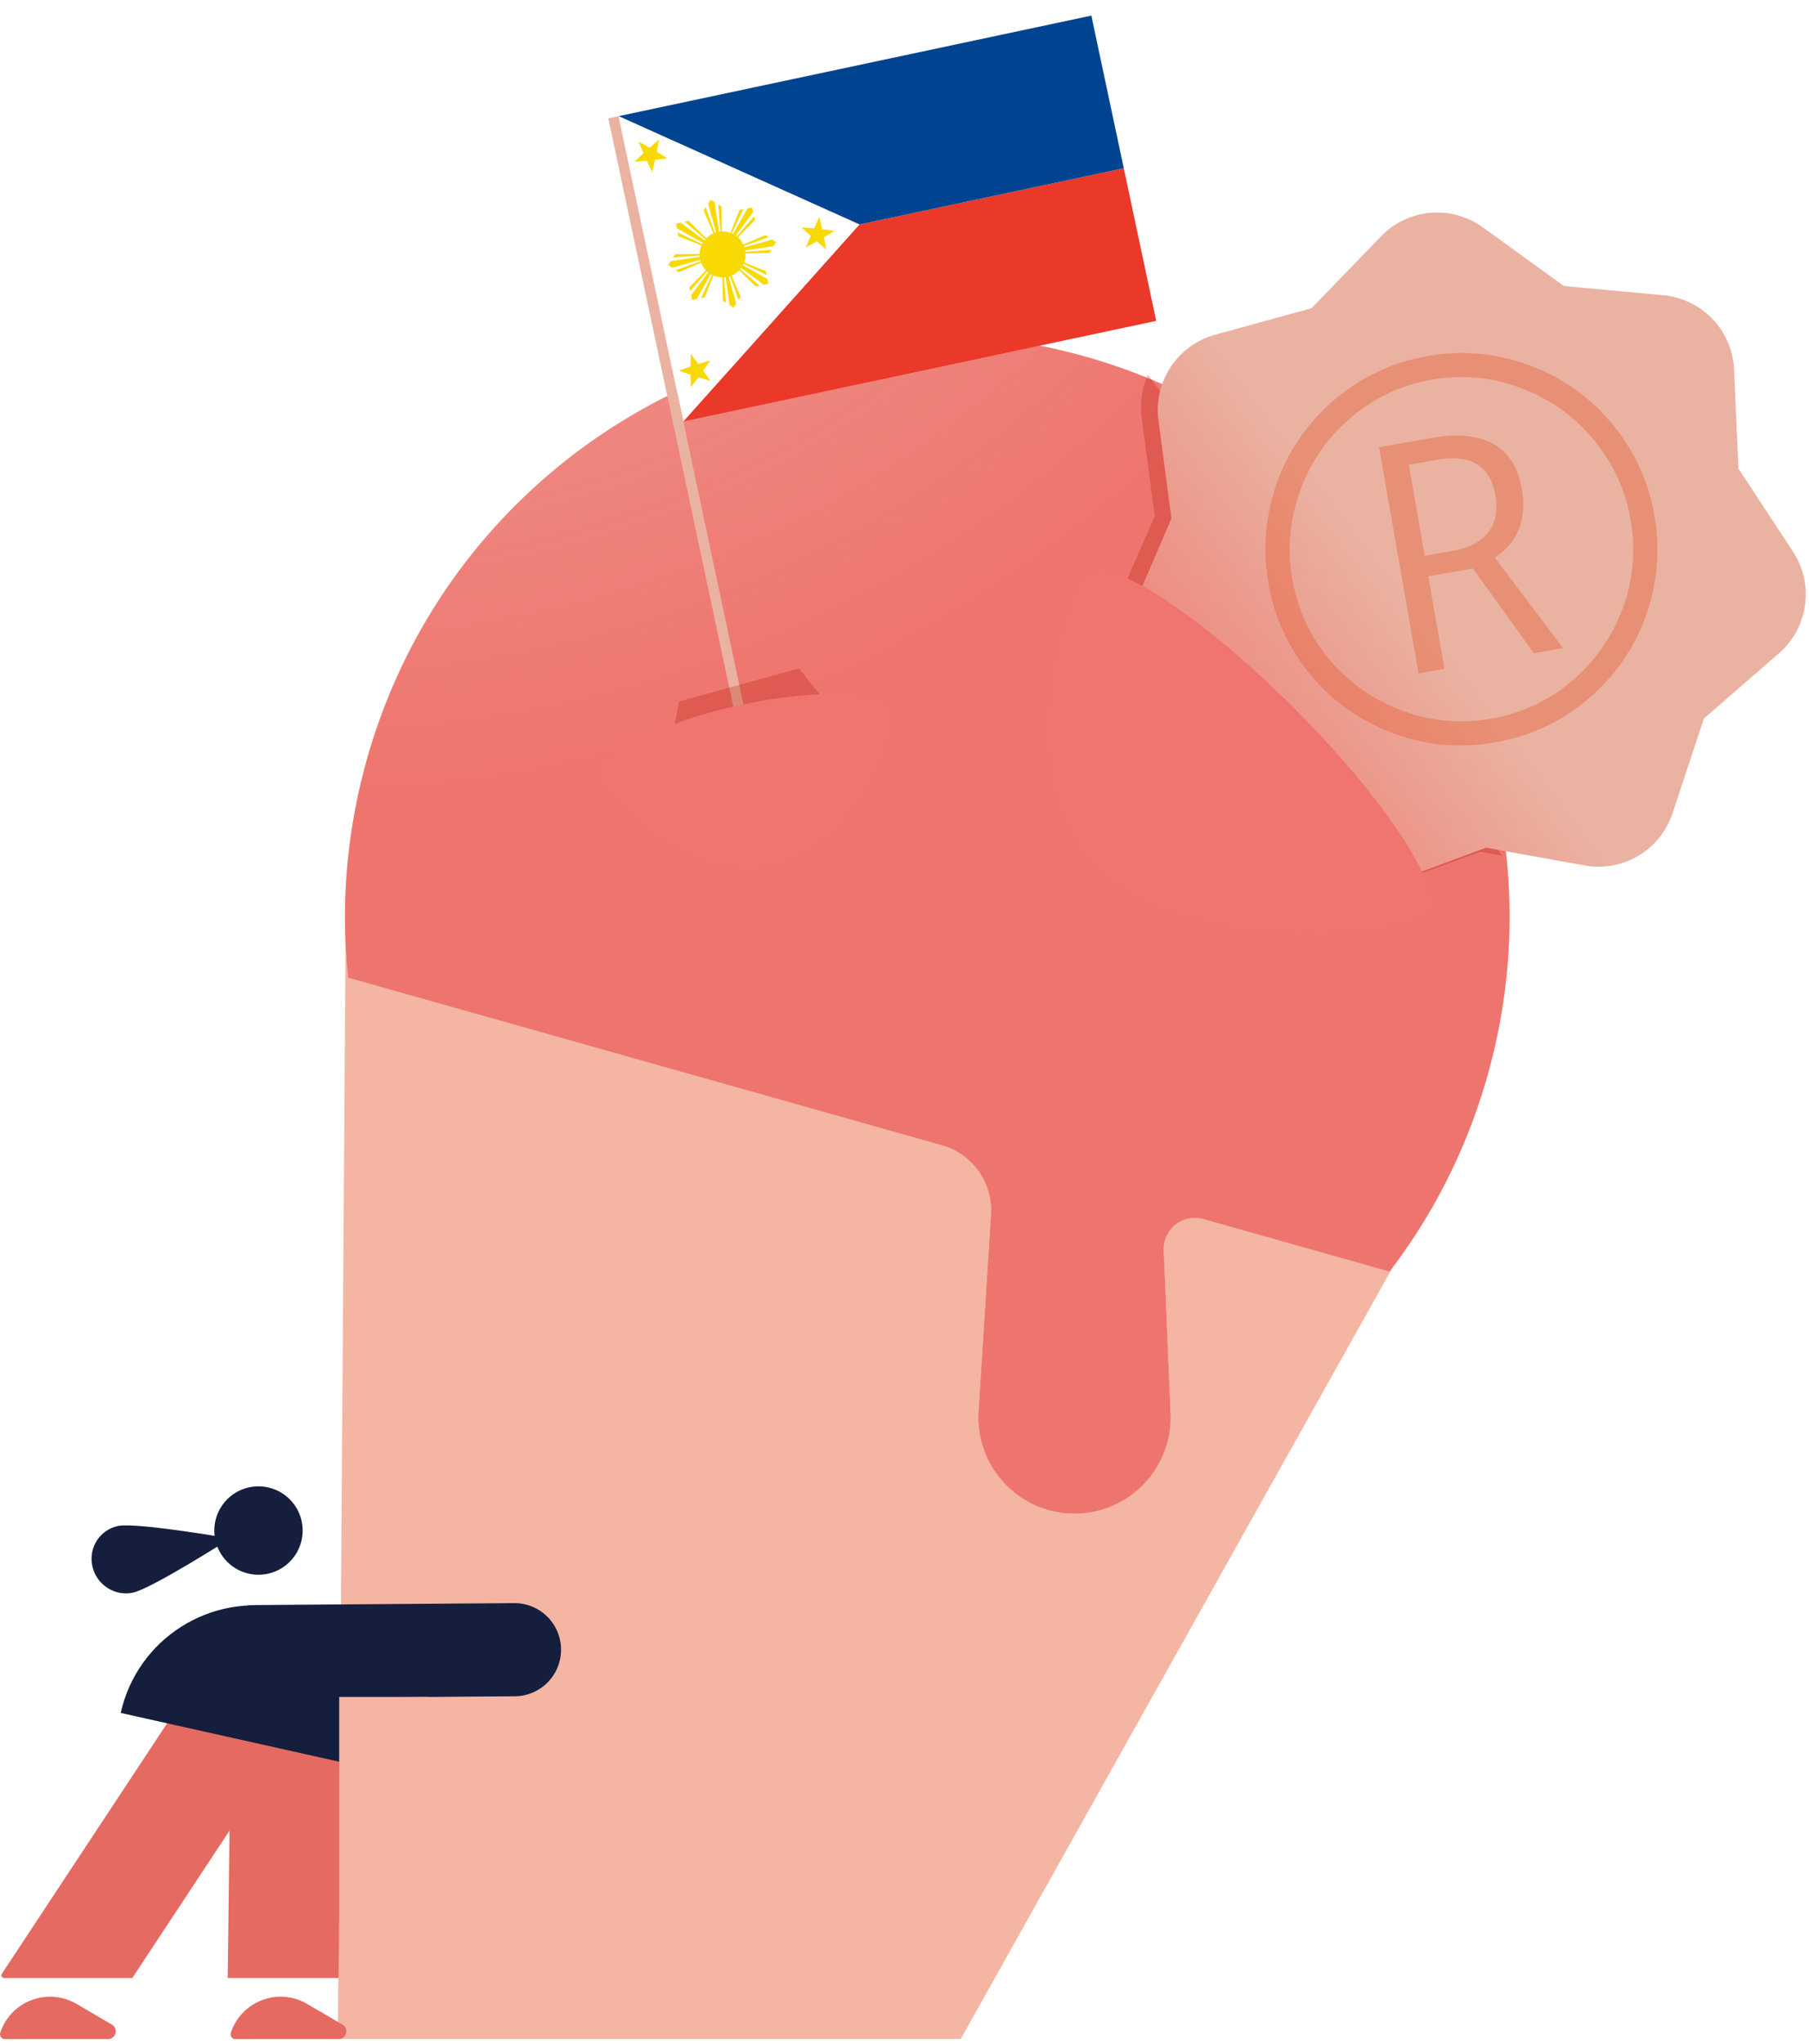
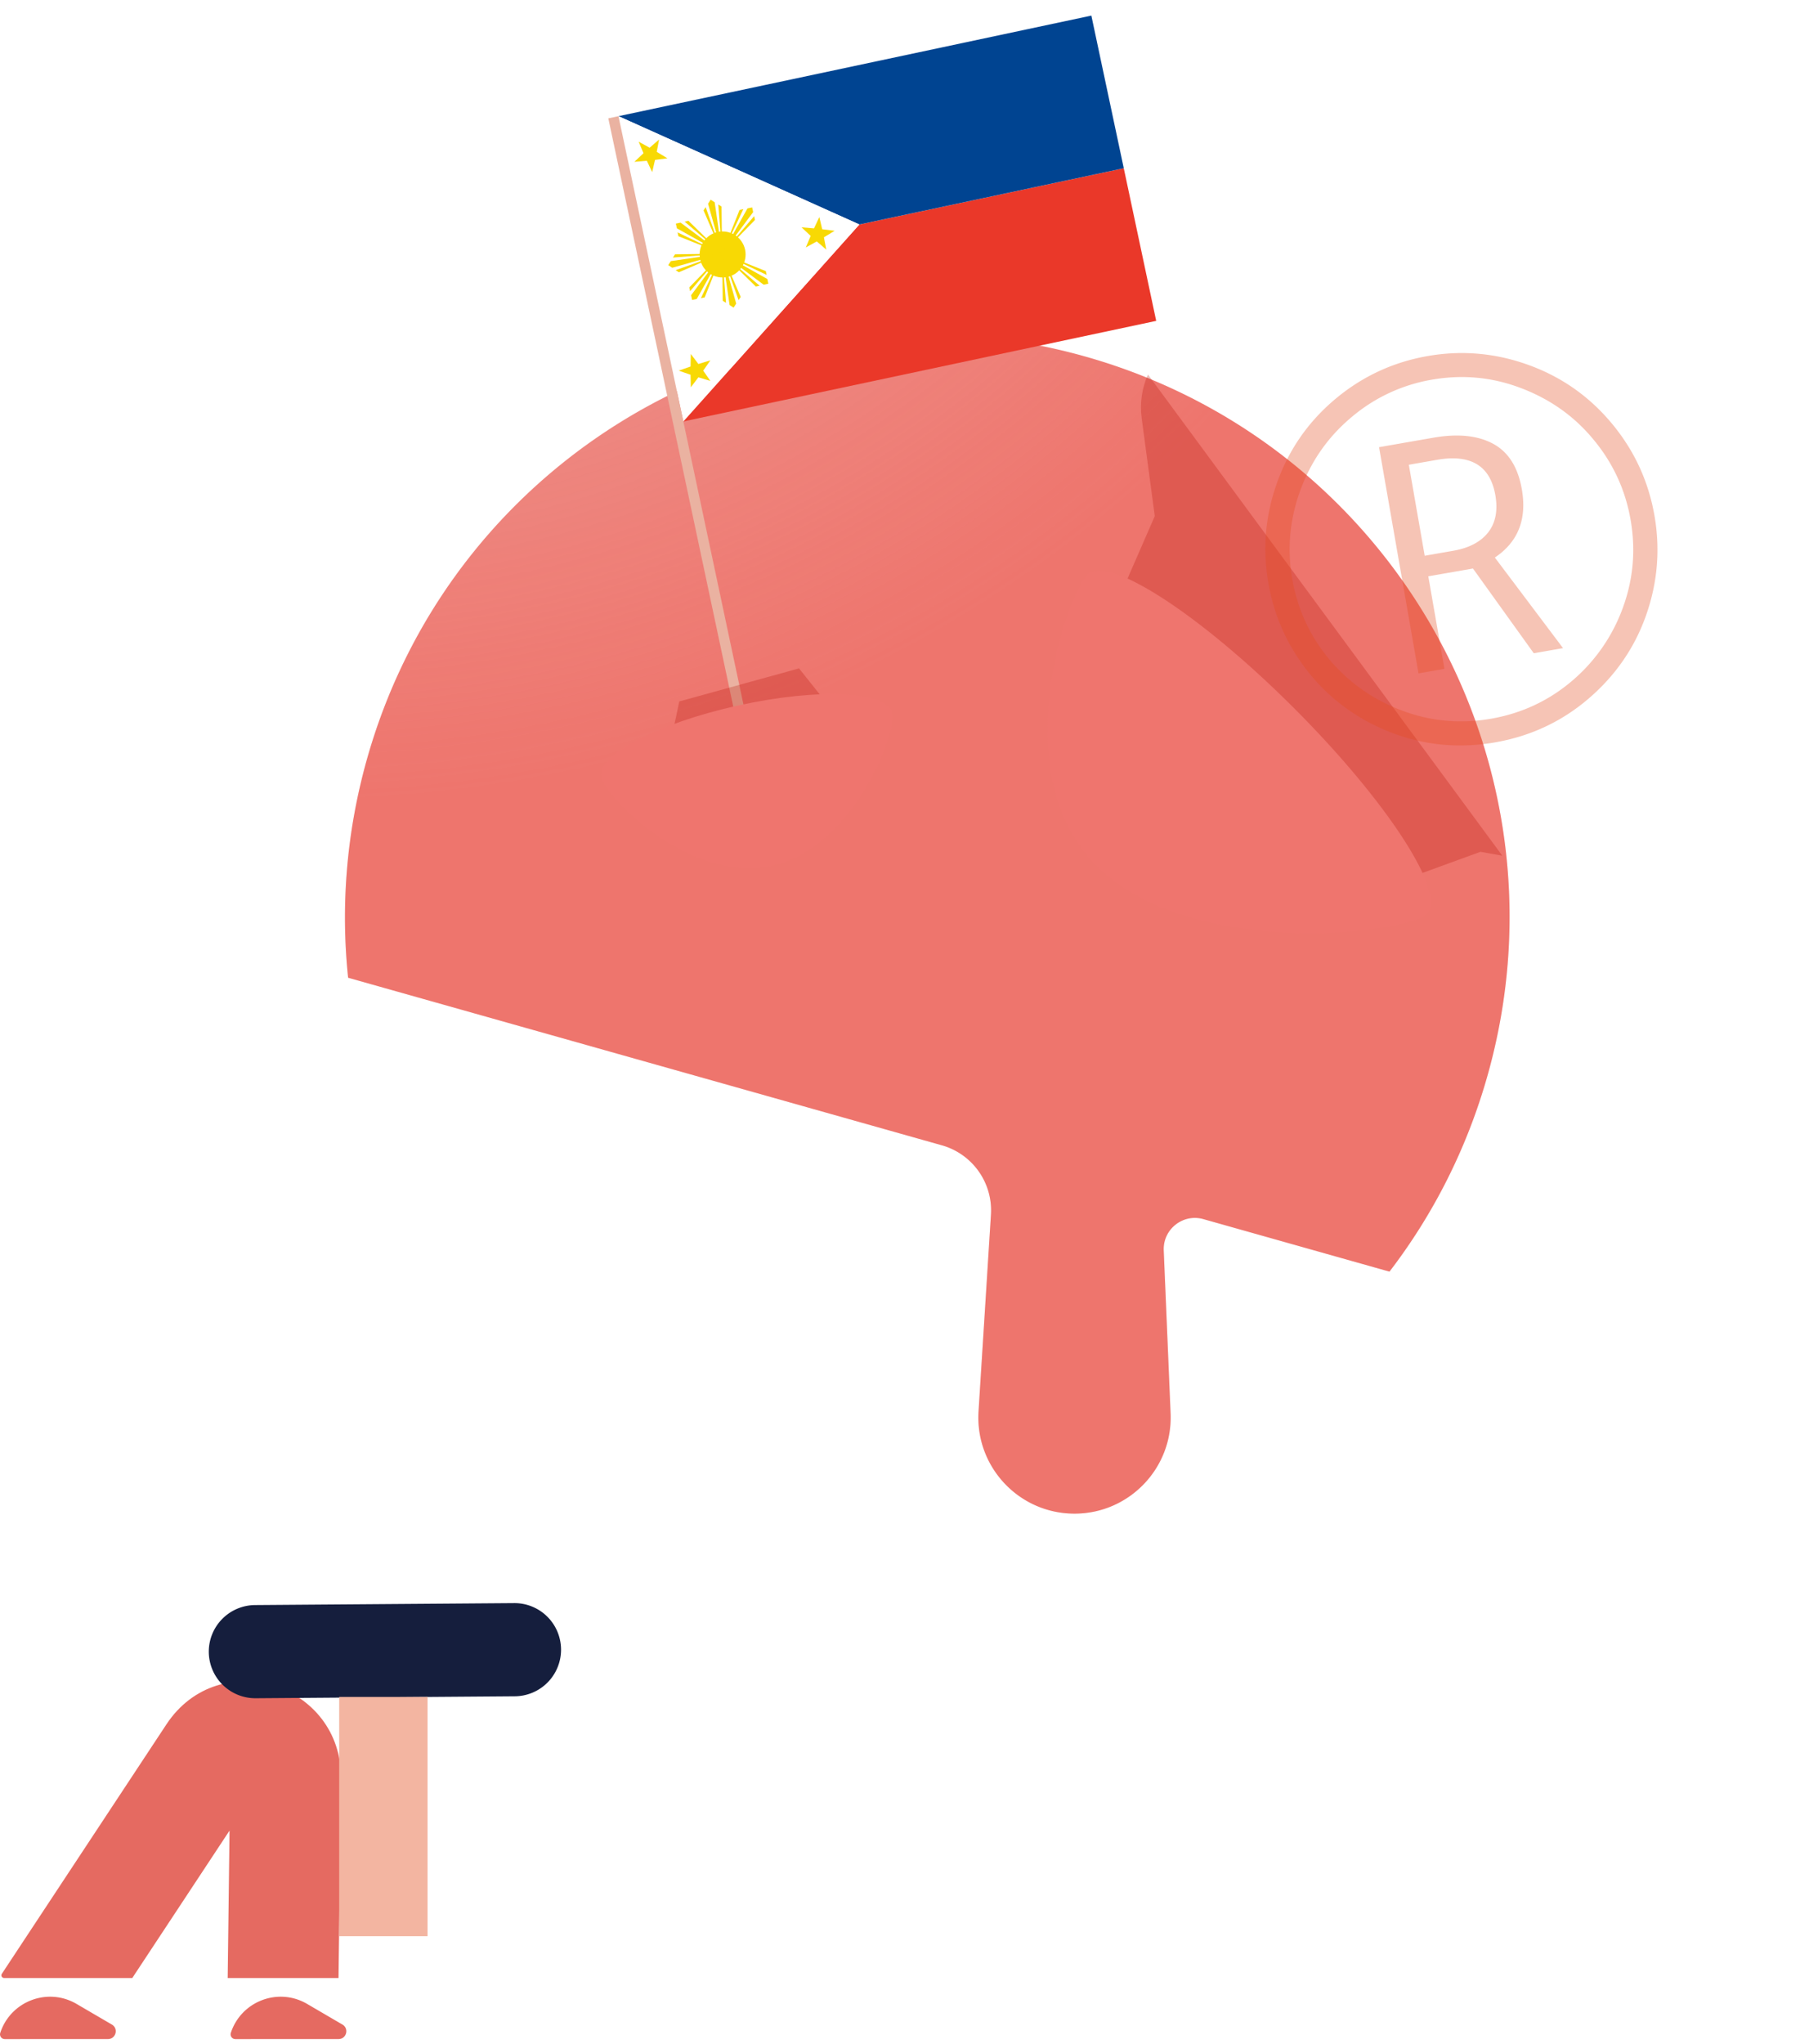
<svg xmlns="http://www.w3.org/2000/svg" xmlns:xlink="http://www.w3.org/1999/xlink" width="348" height="393" fill="none">
-   <path opacity=".87" d="M184.817 392H64.998l1.494-213L275 231l-90.183 161z" fill="#f2ab94" />
  <g fill-rule="evenodd">
    <use xlink:href="#F" fill="#fbe8e7" />
    <use xlink:href="#F" fill="url(#D)" />
  </g>
  <g filter="url(#B)">
    <path d="M219.629 80.418l2.517 18.806L216 113.307 267.673 170l17.121-6.24 4.206.749L220.831 72c-1.139 2.571-1.598 5.463-1.202 8.418z" fill="#b70f02" fill-opacity=".26" />
  </g>
  <g fill="#e56a61">
    <use xlink:href="#G" />
    <use xlink:href="#G" x="44.356" />
    <path fill-rule="evenodd" d="M43.799 380.277l.358-28.343-18.711 28.343H.8c-.419 0-.681-.452-.449-.805h0l31.662-47.958c10.13-15.345 33.824-7.934 33.591 10.507l-.483 38.256H43.799z" />
  </g>
  <g fill="#151e3d">
-     <path d="M25.5 306.204c-3.523.714-6.993-1.618-7.741-5.143-.767-3.552 1.499-7.003 4.996-7.698 3.523-.715 21.558 2.405 21.558 2.405s-15.27 9.747-18.813 10.436zm29.288 3.056c-14.255-3.18-28.388 5.799-31.567 20.054l51.622 11.513c3.179-14.255-5.799-28.388-20.054-31.567z" />
    <path fill-rule="evenodd" d="M107.93 317.091a8.96 8.96 0 0 1-8.889 9.023l-49.851.375a8.96 8.96 0 0 1-9.024-8.889 8.96 8.96 0 0 1 8.889-9.023l49.851-.375a8.96 8.96 0 0 1 9.024 8.889z" />
-     <path d="M54.176 301.487a8.5 8.5 0 0 1-11.69-2.785 8.5 8.5 0 0 1 2.786-11.69 8.5 8.5 0 0 1 11.69 2.786 8.5 8.5 0 0 1-2.786 11.689z" />
  </g>
  <path fill="#f3b5a1" d="M65.25 326.24h17v46h-17z" />
  <mask id="A" maskUnits="userSpaceOnUse" x="197" y="8" width="185" height="186" mask-type="alpha">
    <path transform="rotate(48.068 287.265 8.828)" fill="#c4c4c4" d="M287.265 8.828h140.557v120.419H287.265z" />
  </mask>
  <g mask="url(#A)">
    <use xlink:href="#H" fill="#eab2a1" />
    <use xlink:href="#H" fill="url(#E)" />
    <path opacity=".65" d="M274.073 106.844l5.531-.966c2.996-.523 5.218-1.691 6.665-3.506 1.442-1.847 1.907-4.236 1.395-7.168-.989-5.666-4.727-7.934-11.213-6.801l-5.432.948 3.054 17.494zm18.683-12.784c1.007 5.765-.723 10.141-5.189 13.127l13.117 17.417-5.63.983-11.698-16.29-8.593 1.5 3.106 17.79-4.988.871-7.591-43.487 10.42-1.819c4.707-.822 8.54-.438 11.498 1.15s4.807 4.508 5.548 8.757zm-48.758 18.034c-1.15-6.589-.582-13.053 1.704-19.393s6.019-11.676 11.199-16.01 11.096-7.08 17.747-8.241c6.584-1.149 13.045-.58 19.381 1.709s11.671 6.025 16.002 11.21 7.079 11.105 8.24 17.759c1.133 6.49.6 12.864-1.598 19.121s-5.88 11.601-11.043 16.033-11.169 7.246-18.017 8.441c-6.815 1.19-13.399.591-19.753-1.797-6.359-2.42-11.65-6.199-15.871-11.335-4.189-5.142-6.852-10.974-7.991-17.497zm4.593-.802c1.024 5.864 3.421 11.047 7.192 15.549 3.799 4.463 8.456 7.724 13.972 9.782s11.204 2.577 17.065 1.554 11.022-3.418 15.488-7.185a33.25 33.25 0 0 0 9.822-13.987c2.056-5.519 2.572-11.211 1.549-17.075-1.001-5.732-3.351-10.839-7.051-15.319-3.667-4.486-8.3-7.802-13.899-9.948-5.566-2.152-11.329-2.707-17.288-1.667a32.23 32.23 0 0 0-15.479 7.234c-4.498 3.773-7.77 8.451-9.814 14.036s-2.563 11.26-1.557 17.025z" fill="#e44e20" fill-opacity=".51" />
  </g>
  <path d="M248.866 136.074c18.033 18.015 29.525 35.749 25.668 39.61S229.033 184.515 211 166.5s-5.626-52.195-1.769-56.056 21.602 7.614 39.635 25.63z" fill="#ef756e" />
  <path d="M165.319 43.156l50.864-10.811 6.237 29.344-63.053 13.402-27.914 5.933 33.866-37.869z" fill="#ea3829" />
  <path d="M165.319 43.156l-46.341-20.82 27.915-5.934L209.946 3l6.237 29.344-50.864 10.811z" fill="#004491" />
  <path d="M165.319 43.156l-46.341-20.82 12.475 58.689 33.866-37.869z" fill="#fff" />
  <path d="M118 22.544l28.277 133.032" stroke="#eab2a1" stroke-width="2" />
  <g fill="#f8d904">
    <path d="M139.927 53.252c2.39-.508 3.916-2.858 3.408-5.248s-2.858-3.916-5.248-3.408-3.916 2.858-3.408 5.248 2.857 3.916 5.248 3.408z" />
    <path d="M138.918 48.768l-3.574-8.32.406-.626 3.168 8.946zm0 0l-2.708-9.601.503-.774.774.503 1.431 9.872zm0 0l-.745-9.461.626.407.119 9.054z" />
    <path d="M138.918 48.768l3.574 8.32-.406.626-3.168-8.946zm0 0l2.708 9.601-.503.774-.774-.503-1.431-9.872zm0 0l.744 9.461-.626-.407-.118-9.054z" />
-     <path d="M138.917 48.768l8.32-3.574.626.406-8.946 3.168zm0 0l9.601-2.708.774.503-.503.774-9.872 1.431zm0 0l9.461-.745-.407.626-9.054.119z" />
    <path d="M138.918 48.768l-8.32 3.574-.626-.406 8.946-3.168zm0 0l-9.601 2.708-.774-.503.503-.774 9.872-1.431zm0 0l-9.461.745.407-.626 9.054-.119z" />
    <path d="M138.917 48.769l3.355-8.41.73-.156-4.085 8.566zm0 0l4.874-8.704.902-.192.192.903-5.968 7.993zm0 0l6.163-7.217.155.73-6.318 6.486z" />
    <path d="M138.916 48.768l-3.356 8.41-.73.155 4.086-8.566zm0 0l-4.874 8.703-.903.192-.192-.903 5.969-7.993zm0 0l-6.163 7.216-.155-.73 6.318-6.486z" />
    <path d="M138.916 48.768l8.41 3.356.156.73-8.566-4.086zm0 0l8.704 4.874.191.903-.902.192-7.993-5.969zm0 0l7.217 6.163-.731.155-6.486-6.318z" />
    <path d="M138.915 48.768l-8.41-3.356-.155-.73 8.565 4.086zm0 0l-8.703-4.874-.192-.903.903-.192 7.992 5.969zm0 0l-7.216-6.163.73-.155 6.486 6.318zm21.645-4.395l-2.063 1.248.453 2.367-1.824-1.576-2.112 1.163.935-2.222-1.758-1.649 2.402.203 1.025-2.182.549 2.347 2.393.301zm-27.668 30.084l-.049-2.41-2.277-.791 2.277-.791.049-2.41 1.457 1.921 2.307-.698-1.377 1.979 1.377 1.979-2.307-.698-1.457 1.921zm-10.037-47.22l2.113 1.162 1.823-1.576-.453 2.368 2.063 1.248-2.392.301-.549 2.348-1.025-2.182-2.402.203 1.758-1.649-.936-2.222z" />
  </g>
  <g filter="url(#C)">
    <path d="M153.714 128.498l7.199 9.045-32.665 8.804 2.426-11.495 23.04-6.354z" fill="#b70f02" fill-opacity=".26" />
  </g>
  <path d="M141.978 135.635c-15.452 3.407-27.229 9.563-26.306 13.75s17.376 20.488 32.828 17.08 24.051-25.233 23.128-29.42-14.198-4.817-29.65-1.41z" fill="#ef756e" />
  <defs>
    <filter id="B" x="204" y="60" width="97" height="122" filterUnits="userSpaceOnUse" color-interpolation-filters="sRGB">
      <feFlood flood-opacity="0" />
      <feBlend in="SourceGraphic" />
      <feGaussianBlur stdDeviation="6" />
    </filter>
    <filter id="C" x="116.249" y="116.498" width="56.665" height="41.849" filterUnits="userSpaceOnUse" color-interpolation-filters="sRGB">
      <feFlood flood-opacity="0" />
      <feBlend in="SourceGraphic" />
      <feGaussianBlur stdDeviation="6" />
    </filter>
    <radialGradient id="D" cx="0" cy="0" r="1" gradientUnits="userSpaceOnUse" gradientTransform="matrix(70.882,391.603,-415.033,75.123,63.665,-59.858)">
      <stop stop-color="#e56a61" stop-opacity=".41" />
      <stop offset=".536" stop-color="#ee756d" />
    </radialGradient>
    <linearGradient id="E" x1="210.545" y1="167.24" x2="273.812" y2="119.012" gradientUnits="userSpaceOnUse">
      <stop offset=".168" stop-color="#ee756d" />
      <stop offset="1" stop-color="#ee756d" stop-opacity="0" />
    </linearGradient>
    <path id="F" d="M286.167 206.734c-3.975 14.092-10.475 26.789-18.873 37.739l-35.801-10.097c-3.93-1.109-7.795 1.947-7.623 6.027l1.318 31.319c.443 10.513-7.961 19.278-18.483 19.278-10.676 0-19.136-9.011-18.463-19.666l2.388-37.817a13 13 0 0 0-9.445-13.331L66.969 187.971c-1.438-13.725-.345-27.947 3.629-42.039 16.79-59.528 78.657-94.173 138.185-77.383s94.174 78.657 77.384 138.185z" />
    <path id="G" d="M.921 392.021l19.847-.008c1.526-.001 2.072-2.018.754-2.788l-6.799-3.971c-5.547-3.24-12.669-.539-14.674 5.564a.92.92 0 0 0 .872 1.203z" />
-     <path id="H" d="M265.679 45.428a15 15 0 0 1 19.572-1.722l15.59 11.279 19.144 1.777c7.461.693 13.267 6.785 13.599 14.271l.846 19.063 10.48 15.936a15 15 0 0 1-2.692 19.563l-14.444 12.555-6.017 18.187c-2.347 7.092-9.555 11.377-16.907 10.05l-18.966-3.425-18.077 6.685c-7.007 2.591-14.853-.369-18.402-6.943l-9.1-16.856-16.416-9.84a15 15 0 0 1-6.067-18.792l7.536-17.521-2.496-18.917a15 15 0 0 1 10.897-16.426l18.54-5.094 13.38-13.828z" />
  </defs>
</svg>